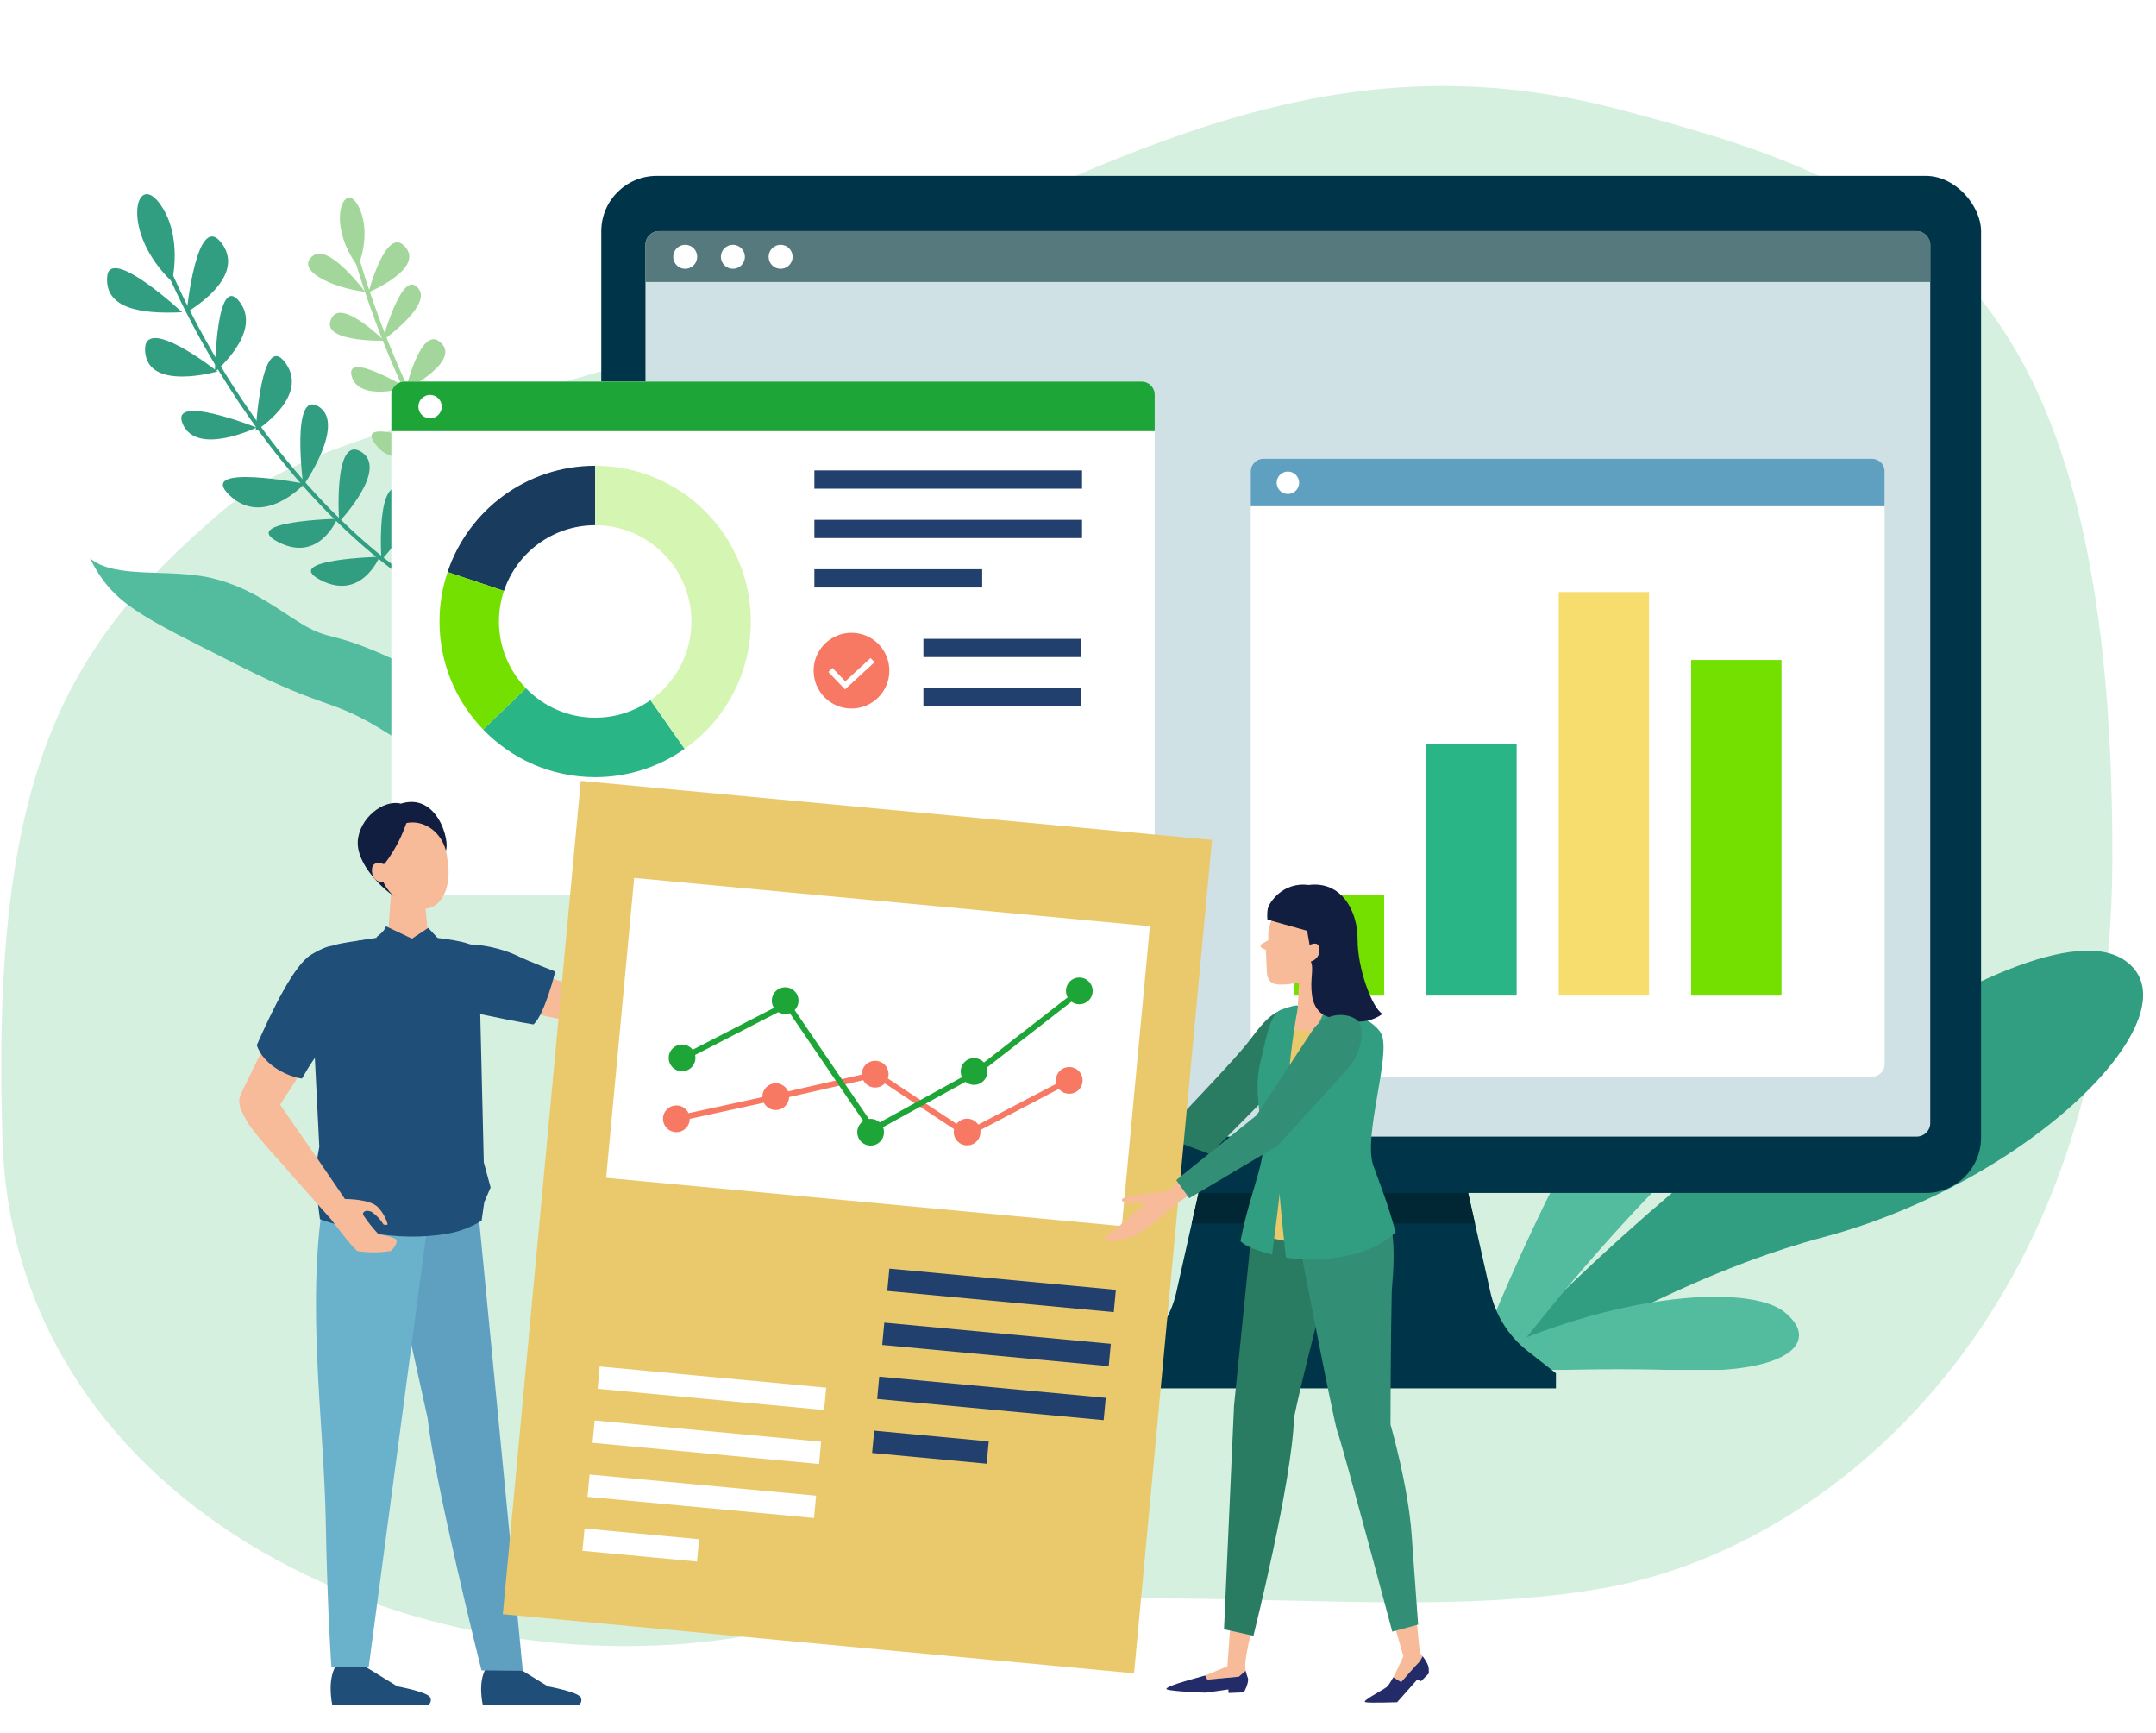
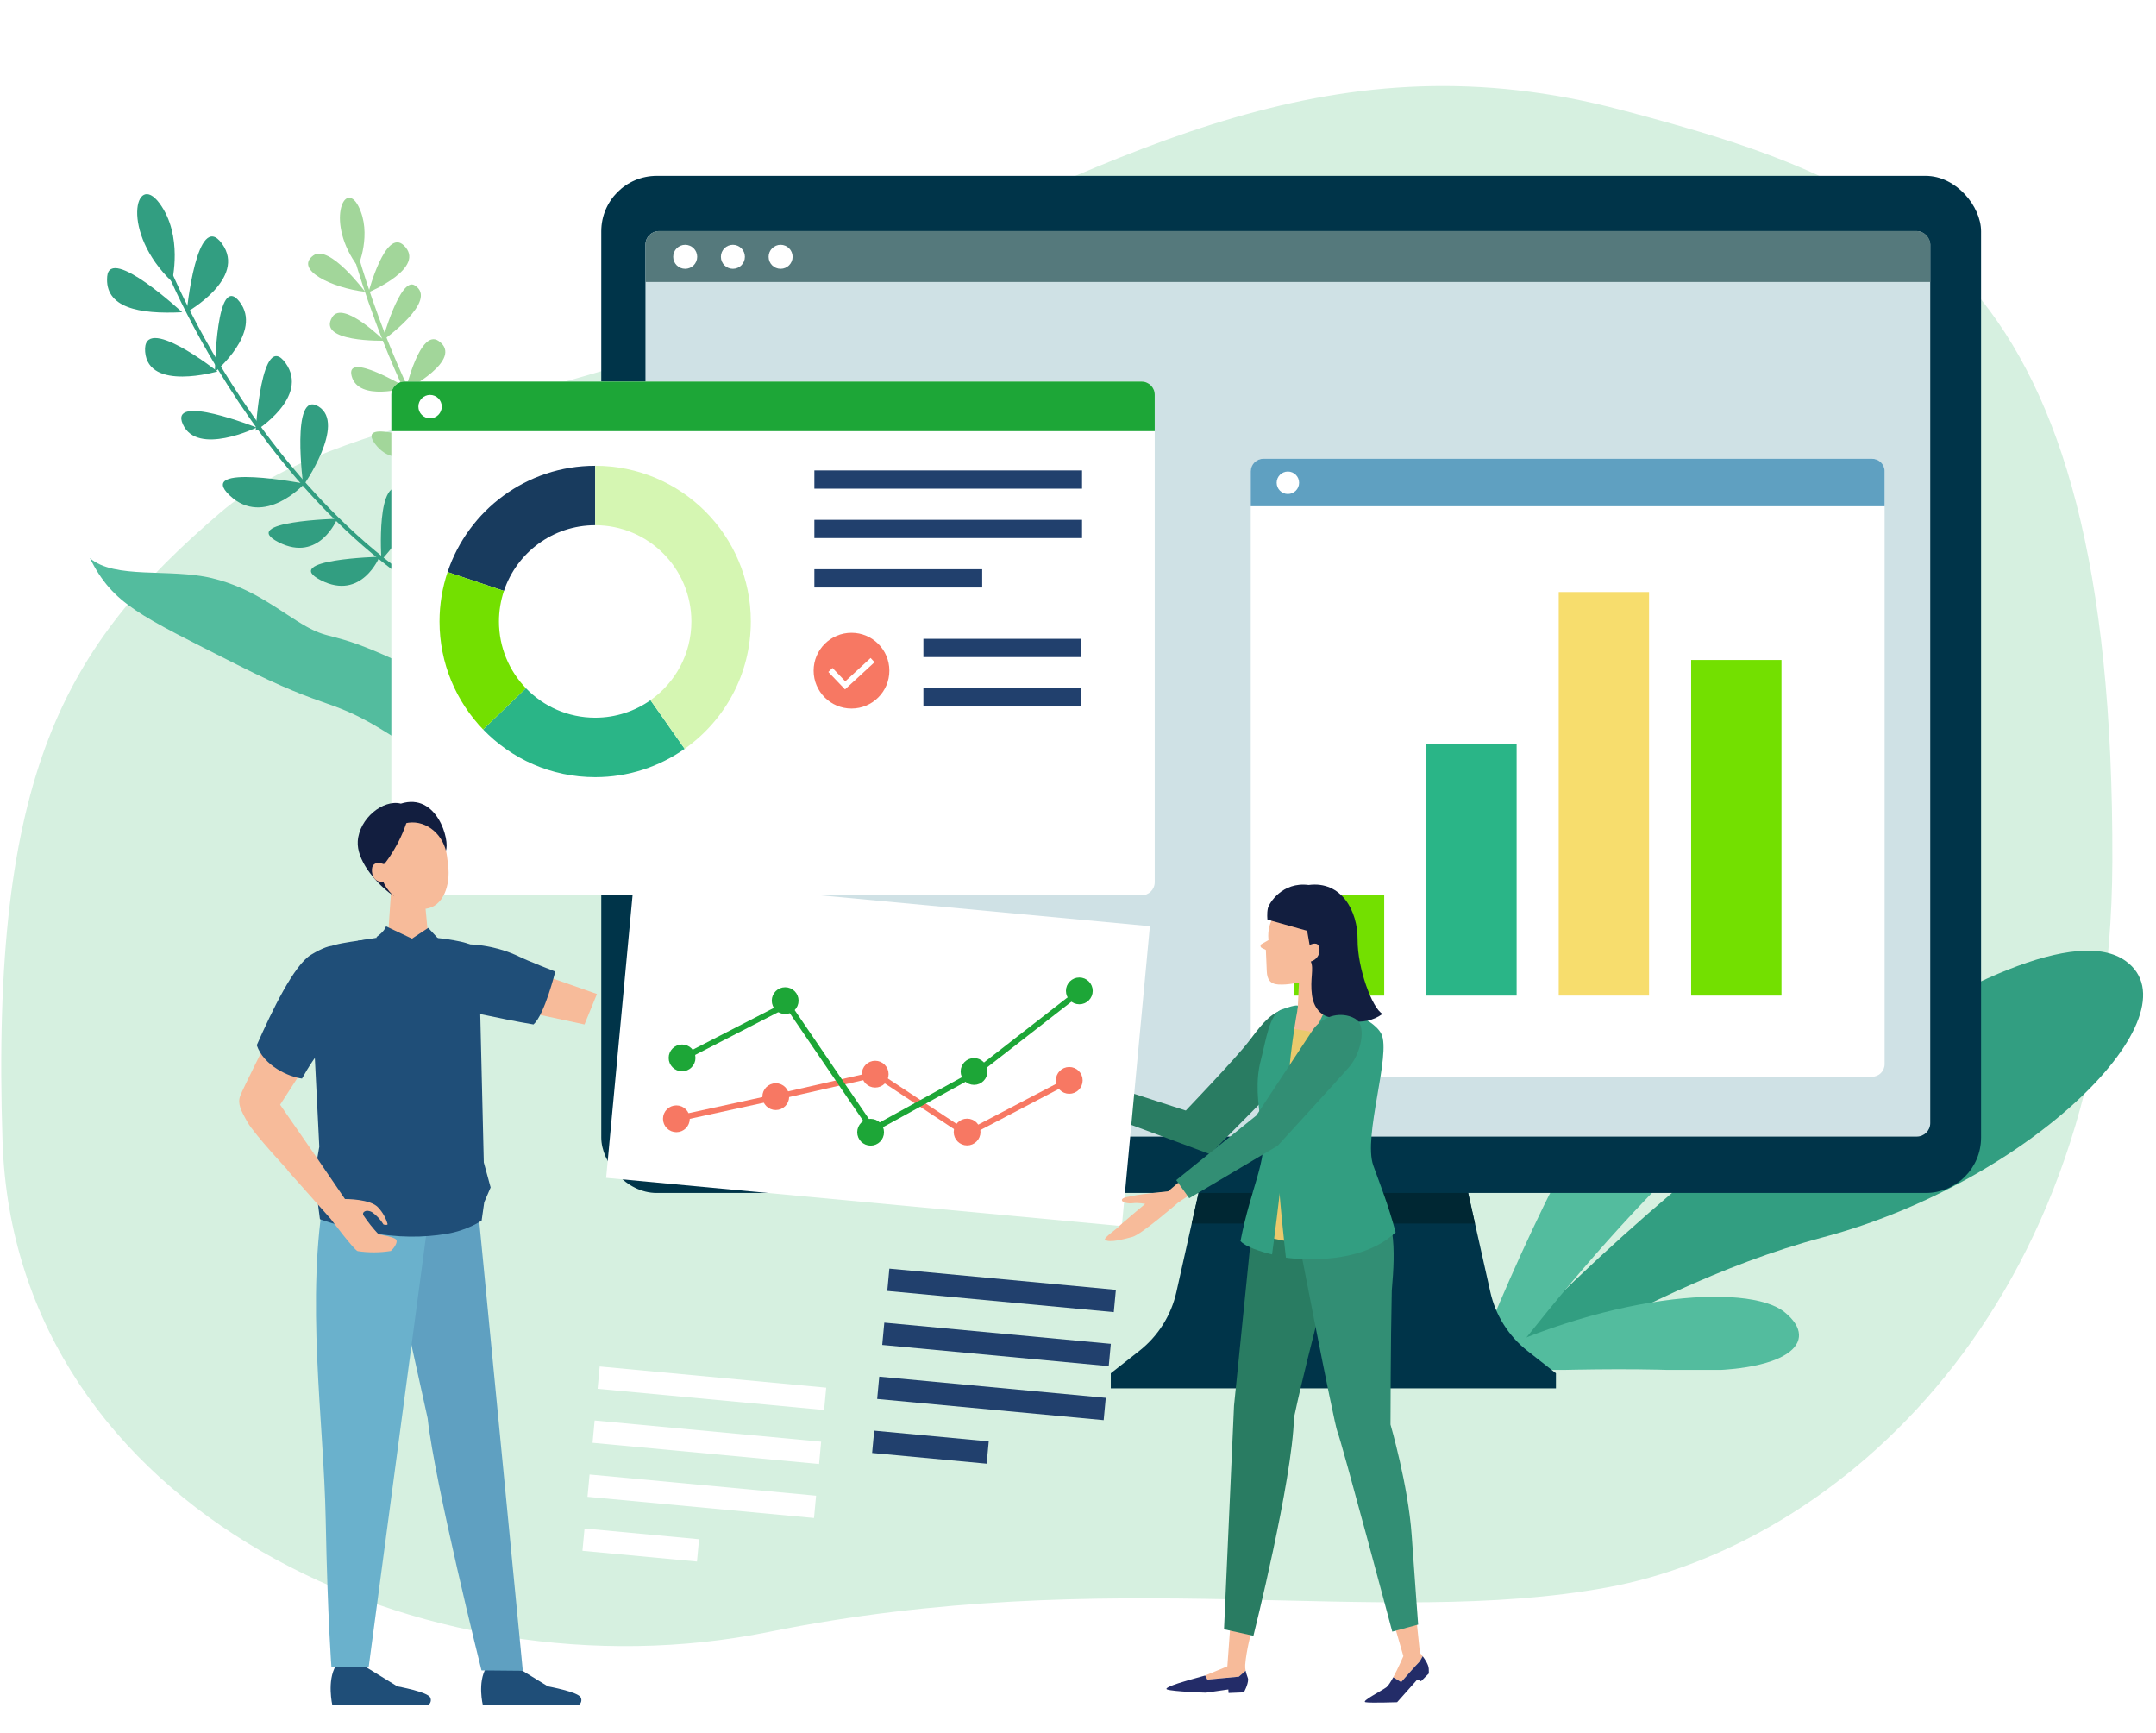
<svg xmlns="http://www.w3.org/2000/svg" id="_レイヤー_1" viewBox="0 0 560 450">
  <defs>
    <style>.cls-1{fill:#329e81;}.cls-2{fill:#fff;}.cls-3{fill:#f7dd6d;}.cls-4{fill:#73e000;}.cls-5{fill:#d5f6b2;}.cls-6,.cls-7,.cls-8,.cls-9,.cls-10,.cls-11,.cls-12,.cls-13,.cls-14,.cls-15{fill:none;}.cls-6,.cls-8,.cls-10,.cls-11,.cls-16,.cls-14,.cls-17{stroke-miterlimit:10;}.cls-6,.cls-10,.cls-14{stroke-width:1.5px;}.cls-6,.cls-16{stroke:#1da637;}.cls-18{fill:#5fa0c1;}.cls-19{fill:#55797c;}.cls-7{filter:url(#drop-shadow-5);}.cls-20{fill:#a2d69a;}.cls-8{stroke:#a2d69a;stroke-width:1.19px;}.cls-21{fill:#297c62;}.cls-22{fill:#121e3f;}.cls-23{fill:#f7bb9a;}.cls-9{filter:url(#drop-shadow-6);}.cls-10,.cls-17{stroke:#f77863;}.cls-24{fill:#333;}.cls-25{fill:#53bc9e;}.cls-11{stroke:#329e81;stroke-width:1.073px;}.cls-16,.cls-26{fill:#1da637;}.cls-27,.cls-17{fill:#f77863;}.cls-28{fill:#183b5e;}.cls-29{fill:#003449;}.cls-30{fill:#002733;}.cls-31{fill:#232c68;}.cls-13{filter:url(#drop-shadow-7);}.cls-32{fill:#328e74;}.cls-33{fill:#e6e8e3;}.cls-14{stroke:#fff;}.cls-15{clip-path:url(#clippath);}.cls-34{fill:#cfe1e5;}.cls-35{fill:#2ab587;}.cls-36{fill:#eac96c;}.cls-37{fill:#1f4e78;}.cls-38{fill:#d6f0e0;}.cls-39{fill:#21406d;}.cls-40{fill:#6ab1cc;}</style>
    <clipPath id="clippath">
      <rect class="cls-12" x="349.06" y="235.525" width="208.498" height="120.195" transform="translate(906.619 591.245) rotate(-180)" />
    </clipPath>
    <filter id="drop-shadow-5" filterUnits="userSpaceOnUse">
      <feOffset dx="5" dy="5" />
      <feGaussianBlur result="blur" stdDeviation="6" />
      <feFlood flood-color="#7fa2a5" flood-opacity=".4" />
      <feComposite in2="blur" operator="in" />
      <feComposite in="SourceGraphic" />
    </filter>
    <filter id="drop-shadow-6" filterUnits="userSpaceOnUse">
      <feOffset dx="5" dy="5" />
      <feGaussianBlur result="blur-2" stdDeviation="6" />
      <feFlood flood-color="#7fa2a5" flood-opacity=".4" />
      <feComposite in2="blur-2" operator="in" />
      <feComposite in="SourceGraphic" />
    </filter>
    <filter id="drop-shadow-7" filterUnits="userSpaceOnUse">
      <feOffset dx="0" dy="0" />
      <feGaussianBlur result="blur-3" stdDeviation="20" />
      <feFlood flood-color="#70918b" flood-opacity=".2" />
      <feComposite in2="blur-3" operator="in" />
      <feComposite in="SourceGraphic" />
    </filter>
  </defs>
  <path class="cls-38" d="m57.196,133.147c31.174-26.692,90.34-26.692,163.502-60.598,73.162-33.906,126.603-63.484,200.402-44.006,73.799,19.478,128.049,40.689,127.564,195.172-.366,116.446-72.057,177.683-131.223,188.504-59.166,10.821-128.81-6.454-217.877,11.581C110.496,441.835,3.841,392.359.66,296.411c-3.181-95.947,16.302-128.814,56.536-163.265Z" />
  <path id="_パス_1436" class="cls-11" d="m42.607,67.296s33.425,87.236,107.474,102.591" />
  <path id="_パス_1437" class="cls-1" d="m44.666,73.132s2.997-11.955-3.255-20.368c-6.251-8.413-10.237,7.501,3.251,20.366" />
  <path id="_パス_1438" class="cls-1" d="m47.316,81.081s-18.761-17.411-19.471-9.305c-.711,8.107,8.198,9.872,19.464,9.305" />
  <path id="_パス_1439" class="cls-1" d="m48.478,81.075s2.644-26.841,9.181-17.809c6.537,9.033-9.181,17.809-9.181,17.809" />
  <path id="_パス_1440" class="cls-1" d="m56.473,96.454s-19.606-15.451-18.774-5.107c.831,10.344,18.774,5.107,18.774,5.107" />
  <path id="_パス_1441" class="cls-1" d="m55.824,96.578s.303-26.122,6.396-18.225c6.093,7.897-6.396,18.225-6.396,18.225" />
  <path id="_パス_1442" class="cls-1" d="m66.647,111.02s-22.905-9.122-19.141-.824c3.764,8.298,19.141.824,19.141.824" />
  <path id="_パス_1443" class="cls-1" d="m66.419,111.865s1.453-26.413,7.762-17.582c6.31,8.831-7.762,17.582-7.762,17.582" />
  <path id="_パス_1444" class="cls-1" d="m79.092,125.601s-28.432-5.463-19.449,3.036c8.983,8.499,19.449-3.036,19.449-3.036" />
  <path id="_パス_1445" class="cls-1" d="m78.772,126.138s-3.346-25.103,3.959-20.59c7.305,4.513-3.959,20.59-3.959,20.59" />
-   <path id="_パス_1446" class="cls-1" d="m88.078,135.531s-1.582-22.719,5.719-18.211c7.301,4.508-5.719,18.211-5.719,18.211" />
  <path id="_パス_1447" class="cls-1" d="m87.586,134.708s-25.865.656-15.249,6.086c10.616,5.43,15.249-6.086,15.249-6.086" />
  <path id="_パス_1448" class="cls-1" d="m99.069,145.414s-1.582-22.719,5.719-18.211c7.301,4.508-5.719,18.211-5.719,18.211" />
  <path id="_パス_1449" class="cls-1" d="m98.577,144.581s-25.865.656-15.249,6.089c10.616,5.434,15.249-6.089,15.249-6.089" />
  <path id="_パス_1470" class="cls-8" d="m91.972,64.564s14.171,54.624,45.091,82.38" />
  <path id="_パス_1471" class="cls-20" d="m92.994,69.256s3.744-8.61.097-15.713c-3.647-7.103-8.628,4.363-.097,15.713" />
  <path id="_パス_1472" class="cls-20" d="m94.833,75.774s-9.297-12.515-13.468-9.422c-4.983,3.686,4.93,8.444,13.468,9.422" />
  <path id="_パス_1473" class="cls-20" d="m95.709,75.914s4.401-16.661,9.124-12.242c6.202,5.808-9.124,12.242-9.124,12.242" />
  <path id="_パス_1474" class="cls-20" d="m99.8,88.471s-10.664-10.587-13.471-6.181c-4.25,6.666,13.471,6.181,13.471,6.181" />
  <path id="_パス_1475" class="cls-20" d="m99.295,88.486s4.631-16.674,8.383-14.411c6.508,3.926-8.383,14.411-8.383,14.411" />
  <path id="_パス_1476" class="cls-20" d="m105.629,100.69s-16.076-9.706-14.283-3.006c1.793,6.7,14.283,3.006,14.283,3.006" />
  <path id="_パス_1477" class="cls-20" d="m105.356,101.298s3.765-16.137,8.59-12.745c6.766,4.758-8.59,12.745-8.59,12.745" />
  <path id="_パス_1478" class="cls-20" d="m112.482,115.494s-20.689-7.663-14.996-.146c5.693,7.517,14.996.146,14.996.146" />
  <path id="_パス_1479" class="cls-20" d="m112.571,115.721s.616-19.287,5.543-14.985c4.927,4.301-5.543,14.985-5.543,14.985" />
  <path class="cls-25" d="m143.748,206.276c-15.291-12.2-25.853-27.887-41.616-35.117-15.763-7.23-16.048-4.801-22.594-8.477-6.546-3.676-13.54-9.942-24.53-12.56-10.99-2.619-25.269.379-31.674-5.204,6.036,12.052,12.924,14.848,38.12,27.618,25.197,12.769,23.896,8.147,40.077,18.389,16.181,10.242,29.079,23.119,42.964,24.033,13.884.914,8.724-2.767,8.724-2.767l-9.47-5.915Z" />
  <g class="cls-15">
    <path class="cls-1" d="m375.174,368.096c-5.009,5.898,46.167-32.95,98.357-46.81,54.025-14.347,97.562-58.014,78.617-71.721-24.665-17.845-124.235,56.422-176.975,118.53Z" />
    <path class="cls-25" d="m375.912,372.775c-2.643,7.273,33.306-48.283,74.522-83.171,41.215-34.888,36.17-54.78,12.827-53.419-23.343,1.361-59.519,60.01-87.349,136.59Z" />
    <path class="cls-25" d="m378.291,355.563c-3.599,1.883,29.542-.809,57.87.261,28.328,1.069,36.911-7.343,27.38-15.08-9.53-7.737-47.349-5.011-85.25,14.819Z" />
  </g>
  <path class="cls-29" d="m387.105,335.524l-7.156-31.928-33.621,1.616-33.621-1.616-7.156,31.928c-1.354,6.042-4.753,11.432-9.623,15.258l-7.414,5.825v3.914h115.628v-3.914l-7.414-5.825c-4.869-3.826-8.268-9.215-9.623-15.258Z" />
  <polygon class="cls-30" points="379.949 303.596 346.327 305.212 312.706 303.596 309.54 317.72 383.114 317.72 379.949 303.596" />
  <rect class="cls-29" x="156.175" y="45.667" width="358.388" height="264.117" rx="14.393" ry="14.393" />
  <rect class="cls-34" x="167.651" y="60.015" width="333.712" height="235.124" rx="3.506" ry="3.506" />
  <path class="cls-19" d="m171.157,60.015h326.699c1.935,0,3.506,1.571,3.506,3.506v9.694H167.651v-9.694c0-1.935,1.571-3.506,3.506-3.506Z" />
  <circle class="cls-2" cx="177.971" cy="66.684" r="3.117" />
  <circle class="cls-2" cx="190.363" cy="66.684" r="3.117" />
  <circle class="cls-2" cx="202.756" cy="66.684" r="3.117" />
  <g class="cls-7">
    <rect class="cls-2" x="319.869" y="114.127" width="164.639" height="160.477" rx="3.277" ry="3.277" />
    <path class="cls-18" d="m323.146,114.127h158.085c1.809,0,3.277,1.468,3.277,3.277v9.061h-164.639v-9.061c0-1.809,1.468-3.277,3.277-3.277Z" />
    <circle class="cls-2" cx="329.515" cy="120.36" r="2.914" />
  </g>
  <rect class="cls-4" x="336.071" y="232.336" width="23.462" height="26.196" />
  <rect class="cls-35" x="370.467" y="193.302" width="23.462" height="65.23" />
  <rect class="cls-3" x="404.863" y="153.733" width="23.462" height="104.799" />
  <rect class="cls-4" x="439.259" y="171.378" width="23.462" height="87.153" />
  <g class="cls-9">
    <rect class="cls-2" x="96.645" y="94.084" width="198.282" height="133.416" rx="3.419" ry="3.419" />
    <path class="cls-26" d="m100.064,94.084h191.444c1.887,0,3.419,1.532,3.419,3.419v9.452H96.645v-9.452c0-1.887,1.532-3.419,3.419-3.419Z" />
    <circle class="cls-2" cx="106.707" cy="100.586" r="3.039" />
  </g>
  <g class="cls-13">
    <path class="cls-35" d="m168.959,181.822c-4.065,2.862-9.018,4.549-14.368,4.549-7.067,0-13.444-2.938-17.989-7.653l-11.113,10.711c7.354,7.628,17.67,12.38,29.102,12.38,8.654,0,16.667-2.728,23.244-7.359l-8.876-12.628h0Z" />
    <path class="cls-28" d="m154.591,136.387h0v-15.438c-17.84,0-32.97,11.56-38.337,27.593l14.639,4.902c3.317-9.911,12.67-17.057,23.698-17.057Z" />
    <path class="cls-4" d="m136.602,178.718c-4.333-4.494-7.003-10.603-7.003-17.339,0-2.775.459-5.441,1.294-7.935h0s-14.639-4.902-14.639-4.902c-1.351,4.035-2.093,8.348-2.093,12.837,0,10.897,4.319,20.779,11.328,28.05l11.113-10.711h0Z" />
    <path class="cls-5" d="m154.591,120.949v15.438c13.803,0,24.992,11.189,24.992,24.992,0,8.453-4.201,15.92-10.624,20.443l8.876,12.628c10.391-7.317,17.186-19.397,17.186-33.071,0-22.329-18.101-40.43-40.43-40.43Z" />
  </g>
  <rect class="cls-39" x="211.523" y="122.156" width="69.528" height="4.742" />
  <rect class="cls-39" x="211.523" y="134.987" width="69.528" height="4.742" />
  <rect class="cls-39" x="211.523" y="147.818" width="43.591" height="4.742" />
  <rect class="cls-39" x="239.843" y="165.884" width="40.879" height="4.742" />
  <rect class="cls-39" x="239.843" y="178.716" width="40.879" height="4.742" />
  <circle class="cls-27" cx="221.167" cy="174.154" r="9.836" />
  <polyline class="cls-14" points="215.692 173.972 219.517 177.973 226.642 171.409" />
  <path class="cls-23" d="m368.462,431.757c.264-.211.739-1.058,1.064-1.674-.399-.529-.717-.883-.717-.883l-.917-8.824-5.615,1.948,2.234,7.735s-1.334,3.104-2.633,5.492l2.059,1.242s4.097-4.694,4.524-5.036Z" />
  <path class="cls-31" d="m371.102,433.325c-.047-1.031-.921-2.373-1.575-3.242-.325.616-.8,1.463-1.064,1.674-.427.341-4.524,5.036-4.524,5.036l-2.059-1.242c-.655,1.205-1.302,2.231-1.763,2.577-1.375,1.031-6.759,3.68-5.402,3.907,1.358.226,8.171-.006,8.171-.006l5.235-5.889.987.423,1.934-1.934s.136.355.061-1.305Z" />
  <path class="cls-23" d="m321.776,435.385l1.768-1.537c-.095-.466-.154-.974-.115-1.516.272-3.774,1.682-8.929,1.682-8.929l-5.541-1.33-.776,10.638-5.77,2.376.581,1.072,8.171-.774Z" />
  <path class="cls-31" d="m321.776,435.385l-8.171.774-.581-1.072-3.102.867s-8.221,2.203-6.781,2.758c1.441.554,10.066.833,10.066.833l5.842-.835.057.915,3.973-.163s1.112-1.945,1.112-3.386c0-.324-.43-1.151-.649-2.228l-1.768,1.537Z" />
  <path class="cls-21" d="m332.849,262.284c-3.484,1.355-5.549,4.289-8.659,8.349-3.11,4.061-16.19,17.744-16.19,17.744l-24.501-7.913-2.459,6.891,33.235,12.342,18.859-19.068s3.635-8.159,3.601-12.645c-.033-4.486-3.886-5.7-3.886-5.7Z" />
  <path class="cls-23" d="m340.636,255.315c-3.943,1.137-8.803-2.543-10.206-7.408l-.615-2.132c-1.403-4.866.99-9.828,5.345-11.084h0c4.355-1.256,9.023,1.671,10.425,6.537l.615,2.132c1.403,4.866-1.622,10.818-5.565,11.955Z" />
  <path class="cls-21" d="m325.873,312.156l-5.348,52.868-2.598,58.064,7.64,1.681s10.085-40.186,10.543-56.688c4.737-22.156,10.085-37.589,11.613-52.868l-21.85-3.056Z" />
  <path class="cls-32" d="m356.154,304.703c6.418,11.46,6.318,19.117,5.346,30.458-.306,13.599-.331,34.753-.331,34.753,0,0,4.584,15.738,5.501,28.726.917,12.988,1.681,23.225,1.681,23.225l-6.723,1.834s-13.294-49.812-14.21-51.799-11.307-56.077-11.307-56.077l20.044-11.12Z" />
  <path class="cls-36" d="m359.354,316.586c-16.768,11.015-32.229,3.783-32.229,3.783,0,0,.123-.761,1.448-8.329,1.325-7.568,2.831-15.268-.079-21.244-2.911-5.976-.427-15.263-.427-15.263,0,0,2.572-11.093,6.006-12.737,3.434-1.645,4.682-1.307,8.526-1.226,6.091.128,5.679,2.554,10.923,3.967,5.244,1.413,1.887,14.04.941,15.719-7.645,13.573,1.787,24.844,3.04,28.578,1.372,4.086,1.851,6.753,1.851,6.753Z" />
  <polygon class="cls-23" points="344.945 268.625 335.838 267.139 337.174 261.304 338.316 251.889 343.738 251.162 344.945 268.625" />
  <path class="cls-1" d="m344.99,260.651s11.459,3.181,13.797,7.829c2.63,5.229-4.805,26.576-2.083,34.184,1.867,5.218,3.831,9.987,5.798,17.333-10.027,9.495-28.495,6.587-28.495,6.587,0,0-1.884-16.232-2.38-27.322-.497-11.091,13.363-38.61,13.363-38.61Z" />
  <path class="cls-1" d="m337.192,261.229c-.263,1.253-2.735,14.733-2.802,25.301s-3.985,39.21-3.985,39.21c0,0-6.413-1.432-8.199-3.462,2.703-14.059,7.075-20.947,5.701-28.509-1.373-7.562-1.786-13.268-.427-18.447,1.358-5.179,2.21-12.015,5.41-13.178,4.2-1.527,4.303-.916,4.303-.916Z" />
  <path class="cls-23" d="m343.981,234.664c-7.543-1.672-12.044-2.357-13.204,2.878l-.749,6.685-1.246,2.143.254,5.879c.077,1.955.803,3.266,2.966,3.403,2.671.169,5.112-.538,5.745-.594l4.126-.488s5.653-.991,7.349-8.646l.632-2.853c.754-3.403-1.179-6.827-4.483-7.939l-1.39-.468Z" />
  <path class="cls-23" d="m330.512,243.534l-2.813,1.599c-.427.242-.381.826.082,1.048l2.035.973.696-3.62Z" />
  <polygon class="cls-23" points="337.044 262.468 344.723 262.968 346.171 251.254 337.52 252.54 337.044 262.468" />
  <path class="cls-22" d="m339.902,229.812c-6.834-.896-10.307,4.742-10.593,6.089s-.104,2.908-.104,2.908l10.309,2.894.643,3.693s1.756-.928,2.326.172.297,3.371-2.015,4.122c.872,1.856-.267,4.576.31,8.753.576,4.177,3.321,5.53,4.571,5.693,2.582.336,8.602,2.912,13.756-.851-2.685-1.418-6.533-11.864-6.484-19.297.049-7.433-4.188-15.286-12.72-14.175Z" />
  <path class="cls-23" d="m81.526,299.528l-8.769-12.656,5.493-8.509-8.719-8.437s-6.328,12.555-7.115,14.577.112,3.818,1.909,6.963c1.797,3.145,10.821,12.827,10.821,12.827l6.379-4.764Z" />
  <polygon class="cls-23" points="139.377 252.62 155.05 258.113 151.818 266.03 136.792 262.799 139.377 252.62" />
  <path class="cls-37" d="m120.474,245.188c7.109,0,12.441,2.262,14.38,3.231,1.939.969,9.371,3.878,9.371,3.878,0,0-2.747,11.148-5.655,13.733-8.725-1.454-21.327-4.362-21.327-4.362l3.231-16.48Z" />
  <path id="_パス_1497" class="cls-23" d="m100.557,246.622l11.024.332-1.388-14.587-8.636-.56-1.001,14.815Z" />
  <path id="_パス_1498" class="cls-37" d="m100.791,241.63l6.218,2.566,4.256-2.777.877,1.823,1.675.492-.307,67.262-20.205-.094-.357-66.606,6.967-1.118.875-1.547Z" />
  <path id="_パス_1499" class="cls-37" d="m94.442,432.52l8.771,5.391s7.963,1.447,8.527,2.896c.378.732.091,1.633-.641,2.011,0,0,0,0-.002,0h-24.774s-1.449-6.355.885-10.224,7.24-.081,7.24-.081" />
  <path id="_パス_1500" class="cls-37" d="m133.546,432.52c1.608.965,8.771,5.391,8.771,5.391,0,0,7.963,1.447,8.527,2.896.377.732.089,1.632-.643,2.009h-24.774s-1.469-5.899.863-9.754c-.292-1.122-.413-2.282-.36-3.441.798-2.068,3.121-3.097,5.189-2.299.794.306,1.471.858,1.931,1.574.358,1.173.528,2.395.503,3.622" />
  <path id="_パス_1501" class="cls-18" d="m123.737,309.511l12.057,124.349-10.732-.101s-12.152-48.59-13.985-65.464c-6.325-28.87-13.154-58.957-13.154-58.957l25.814.173Z" />
  <path id="_パス_1502" class="cls-40" d="m84.429,308.819c-5.163,28.524-.332,59.828.167,85.742.499,25.915,1.496,38.382,1.496,38.382h9.662l16.516-124.046-27.841-.079Z" />
  <rect id="_長方形_894" class="cls-24" x="91.205" y="307.354" width="26.072" height="3.701" transform="translate(-33.378 13.342) rotate(-6.315)" />
  <polygon class="cls-33" points="113.013 243.505 113.015 243.505 113.015 243.501 113.013 243.505" />
  <path class="cls-37" d="m125.1,316.944l.677-4.751,1.657-3.848-1.773-6.491-1.026-43.083s-1.164-11.207-1.64-12.78c-.475-1.572-9.962-2.483-9.979-2.485l-4.618,13.531-8.675-13.596v.006s-12.122,1.296-13.523,2.237c-8.763,5.887-5.01,17.303-5.01,17.303l1.743,34.783-1.884,10.836,1.525,3.948.523,4.036s4.256,1.643,12.272,3.3c8.016,1.657,14.804,1.443,20.469.534,5.665-.909,9.264-3.479,9.264-3.479Z" />
  <path id="_パス_1506" class="cls-23" d="m81.526,299.528l8.076,11.827s6.777-.075,8.722,2.298c1.084,1.189,1.881,2.61,2.332,4.155.171.454-1.038.167-1.038.167-.754-1.253-1.758-2.336-2.949-3.183-1.6-.93-2.843.028-2.198.902,1.149,1.71,2.437,3.323,3.85,4.823.466.118,4.44.69,4.678,1.547.238.857-.895,2.297-1.484,2.778-2.855.464-5.766.478-8.626.039-1.036-.413-6.978-8.348-6.978-8.348l-11.277-12.677,6.894-4.329Z" />
  <path class="cls-37" d="m100.272,240.542l6.737,3.197,4.225-2.797,2.583,2.792-4.582,5.201-1.541-2.912.639,6.849-1.611.081-.855-6.759-2.169,3.311-5.937-6.166s2.055-1.37,2.512-2.797Z" />
  <path class="cls-22" d="m115.788,220.952c1.18-2.542-2.217-15.246-11.666-12.266-4.595-1.171-10.815,3.821-11.196,9.762-.309,4.83,4.314,10.321,8.158,13.364,8.573,6.786,14.704-10.859,14.704-10.859Z" />
  <path class="cls-23" d="m110.669,235.971c4.36-.558,6.413-5.971,5.724-11.352l-.301-2.357c-.688-5.381-5.15-9.244-9.966-8.628h0c-4.816.616-8.162,5.477-7.474,10.858l.301,2.357c.688,5.381,7.356,9.679,11.716,9.122Z" />
  <path class="cls-22" d="m105.916,212.58c-2.054,6.919-5.981,11.648-5.981,11.648l-2.07,1.388s-2.778-8.203,3.349-11.666,4.702-1.371,4.702-1.371Z" />
  <path class="cls-23" d="m99.438,228.953h0c1.278-.163,2.182-1.332,2.019-2.611l-.024-.188c-.163-1.278-1.807-1.838-2.611-2.019-.804-.181,0,0,0,0-1.309-.195-2.388.265-2.204,2.256.184,1.991,1.542,2.725,2.82,2.561Z" />
  <path class="cls-37" d="m89.035,247.027l.004.002c-1.011-1.256-1.97-2.863-8.223.879-4.428,2.65-10.107,14.415-14.127,23.5,1.803,5.338,8.309,8.231,11.754,8.672,1.717-3.1,3.668-6.118,5.946-8.65,4.797-4.723,8.134-20.077,4.646-24.403Z" />
-   <rect id="_長方形_873" class="cls-36" x="114.027" y="236.305" width="217.354" height="164.672" transform="translate(-115.297 510.696) rotate(-84.655)" />
  <rect id="_長方形_874" class="cls-2" x="188.942" y="205.916" width="78.221" height="134.531" transform="translate(-65.184 474.795) rotate(-84.655)" />
  <rect id="_長方形_877" class="cls-39" x="254.614" y="333.582" width="5.818" height="59.09" transform="translate(-128.014 585.705) rotate(-84.655)" />
  <rect id="_長方形_878" class="cls-39" x="238.758" y="360.854" width="5.818" height="29.876" transform="translate(-155.002 581.403) rotate(-84.655)" />
  <rect id="_長方形_877-2" class="cls-39" x="257.238" y="305.531" width="5.818" height="59.09" transform="translate(-97.705 562.88) rotate(-84.655)" />
  <rect id="_長方形_878-2" class="cls-39" x="255.926" y="319.557" width="5.818" height="59.09" transform="translate(-112.859 574.292) rotate(-84.655)" />
  <rect id="_長方形_877-3" class="cls-2" x="179.376" y="358.992" width="5.818" height="59.09" transform="translate(-221.543 533.838) rotate(-84.655)" />
  <rect id="_長方形_878-3" class="cls-2" x="163.52" y="386.264" width="5.818" height="29.876" transform="translate(-248.531 529.536) rotate(-84.655)" />
  <rect id="_長方形_877-4" class="cls-2" x="182" y="330.942" width="5.818" height="59.09" transform="translate(-191.234 511.013) rotate(-84.655)" />
  <rect id="_長方形_878-4" class="cls-2" x="180.688" y="344.967" width="5.818" height="59.09" transform="translate(-206.388 522.425) rotate(-84.655)" />
  <circle class="cls-17" cx="175.682" cy="290.519" r="2.979" />
  <circle class="cls-17" cx="201.498" cy="284.769" r="2.979" />
  <circle class="cls-17" cx="227.322" cy="278.93" r="2.979" />
  <circle class="cls-17" cx="251.193" cy="293.958" r="2.979" />
  <circle class="cls-17" cx="277.725" cy="280.55" r="2.979" />
  <circle class="cls-16" cx="177.161" cy="274.71" r="2.979" />
  <circle class="cls-16" cx="203.941" cy="259.843" r="2.979" />
  <circle class="cls-16" cx="226.133" cy="294.01" r="2.979" />
  <circle class="cls-16" cx="252.998" cy="278.233" r="2.979" />
  <circle class="cls-16" cx="280.345" cy="257.312" r="2.979" />
  <polyline class="cls-10" points="175.682 290.519 201.912 284.807 227.573 278.953 251.072 294.463 277.652 280.543" />
  <polyline class="cls-6" points="177.38 274.73 204.473 260.788 226.66 293.322 253.087 278.79 280.479 257.466" />
  <path class="cls-23" d="m307.361,305.977l-3.927,3.36s-7.637.816-8.715,1.11-3.545.385-3.301,1.298c.134.501,1.705.85,2.715.711,1.586-.218,3.308.169,3.308.169,0,0-6.746,5.632-6.912,5.947s-4.08,2.973-3.498,3.383c1.192.84,4.825-.156,7.131-.773s11.852-8.908,11.852-8.908l4.784-3.206-3.438-3.092Z" />
  <path class="cls-32" d="m340.888,267.599c2.068-3.134,5.922-4.776,9.53-3.736,1.121.323,2.058.849,2.564,1.599,1.621,2.398.302,8.346-2.603,11.677-2.905,3.331-18.502,20.371-18.502,20.371l-22.99,13.637-3.37-4.705,20.822-16.798,14.548-22.045Z" />
</svg>